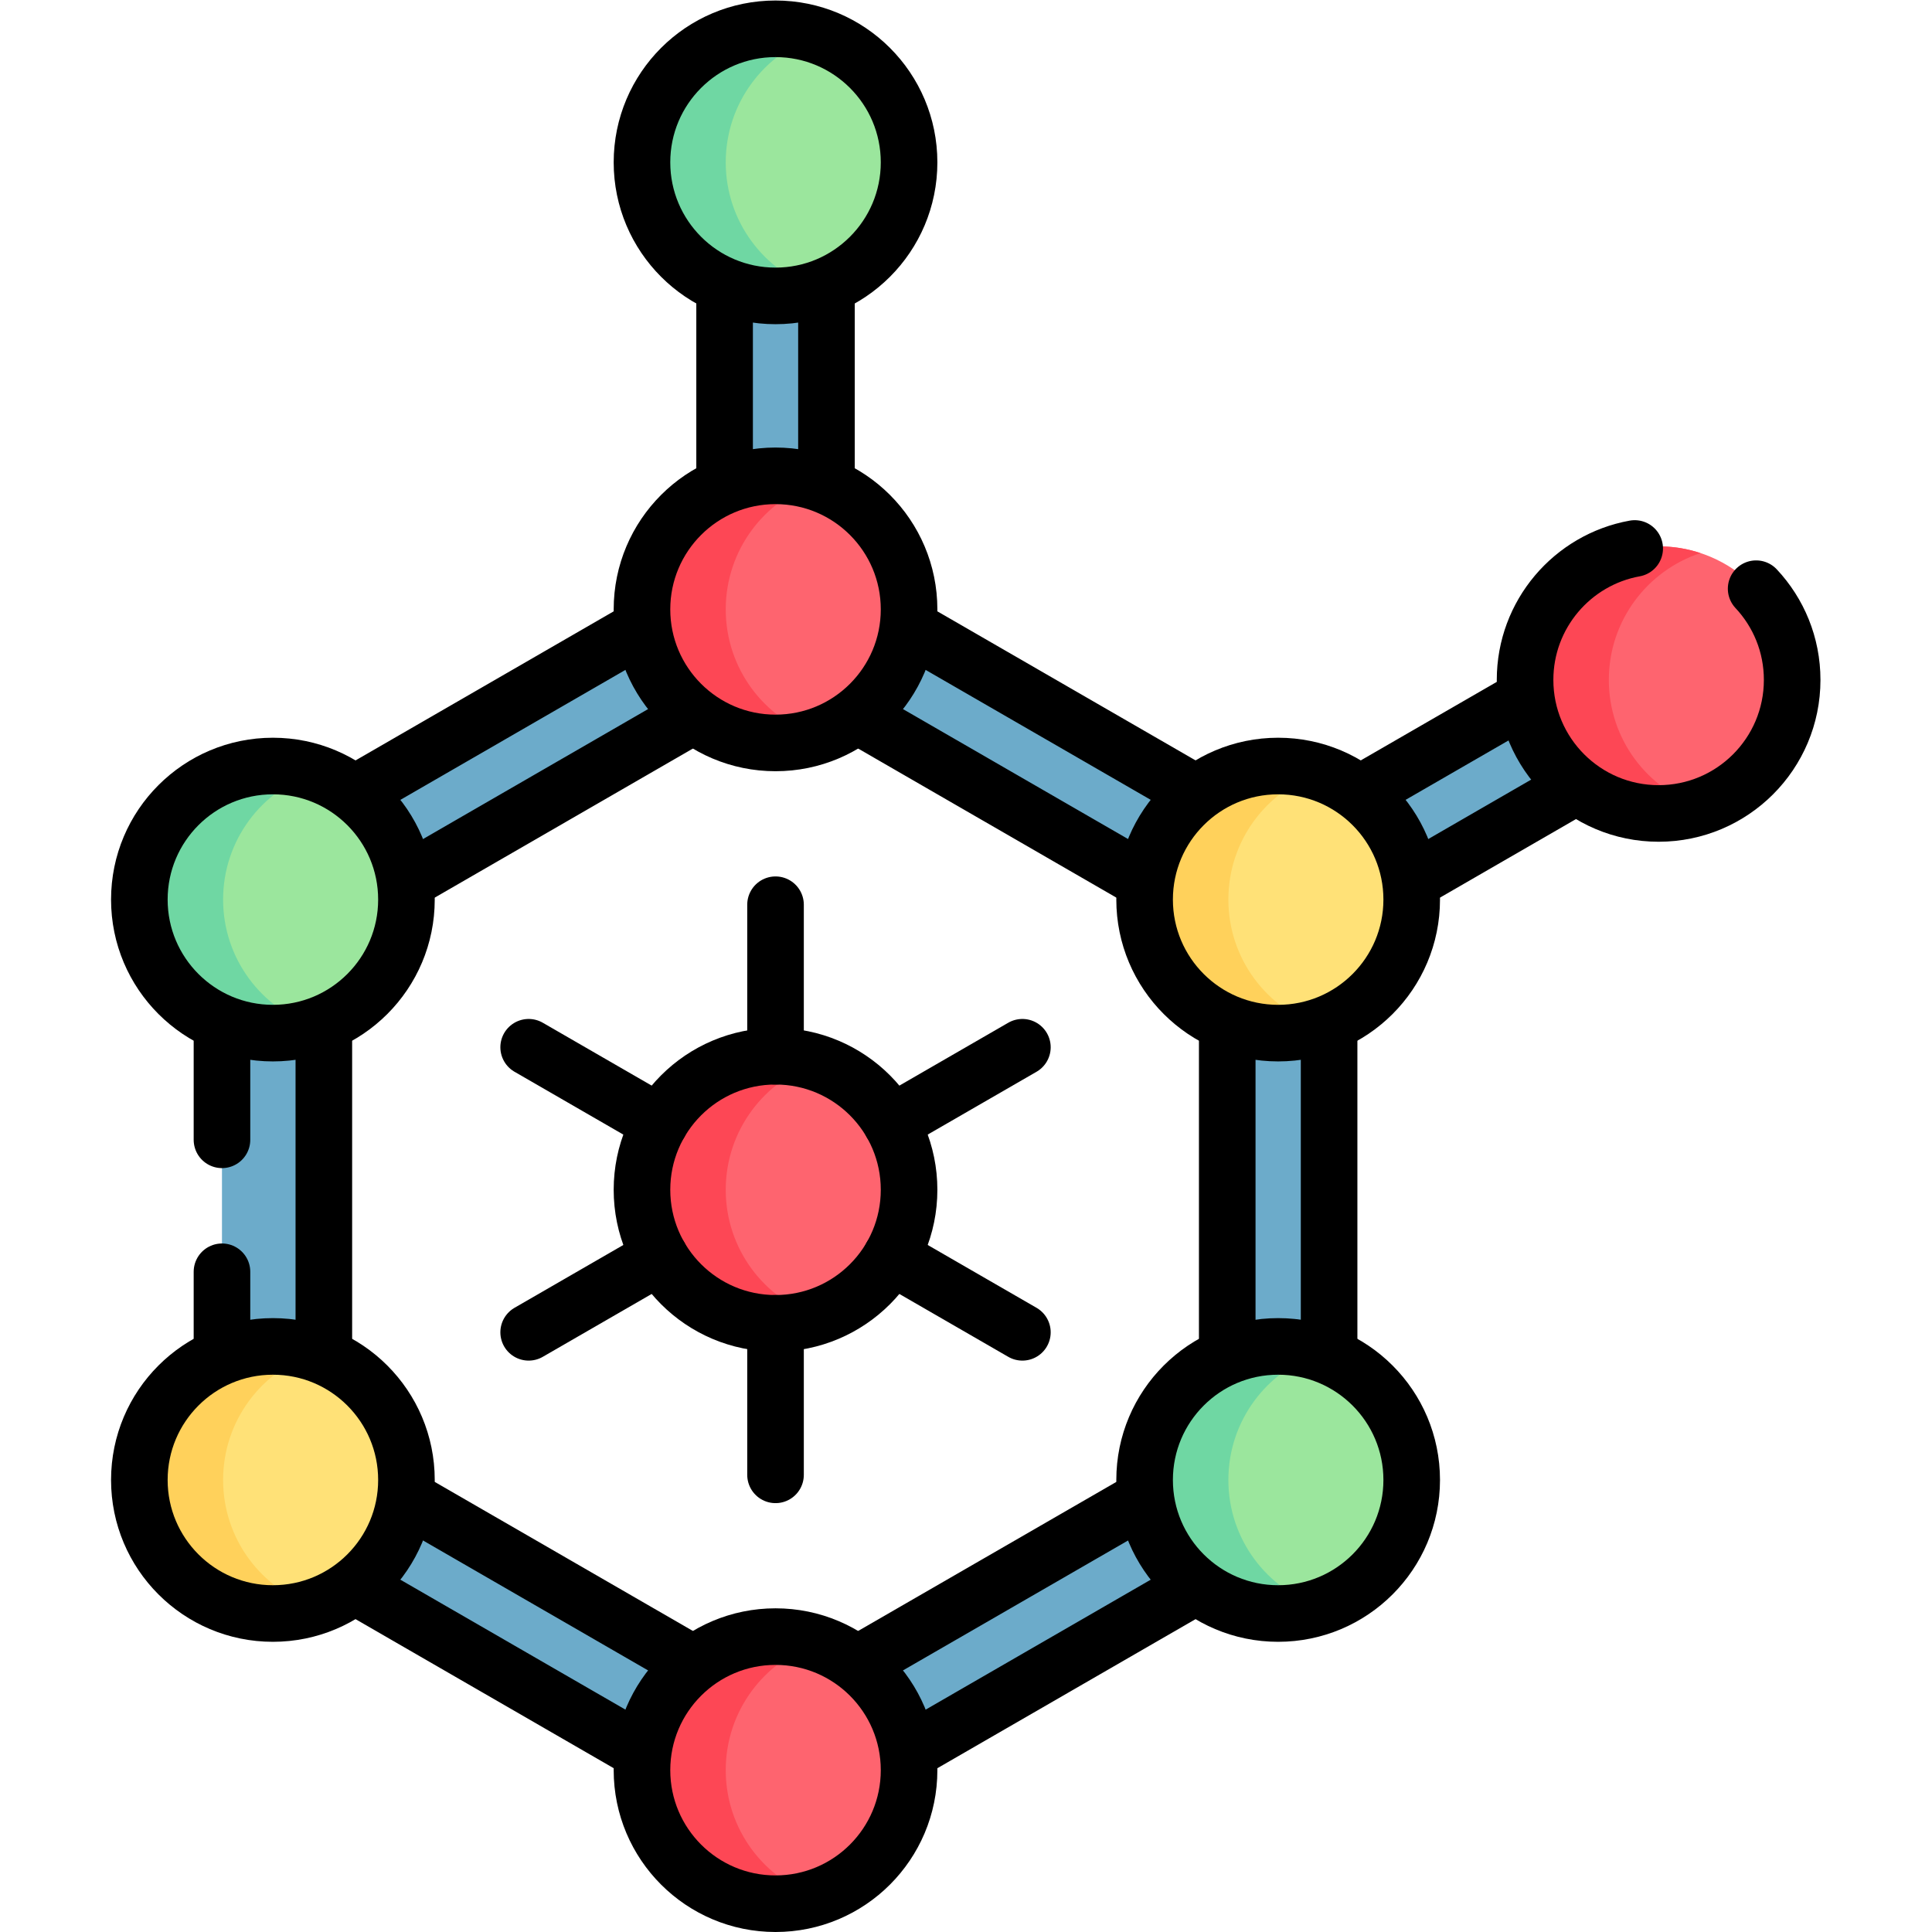
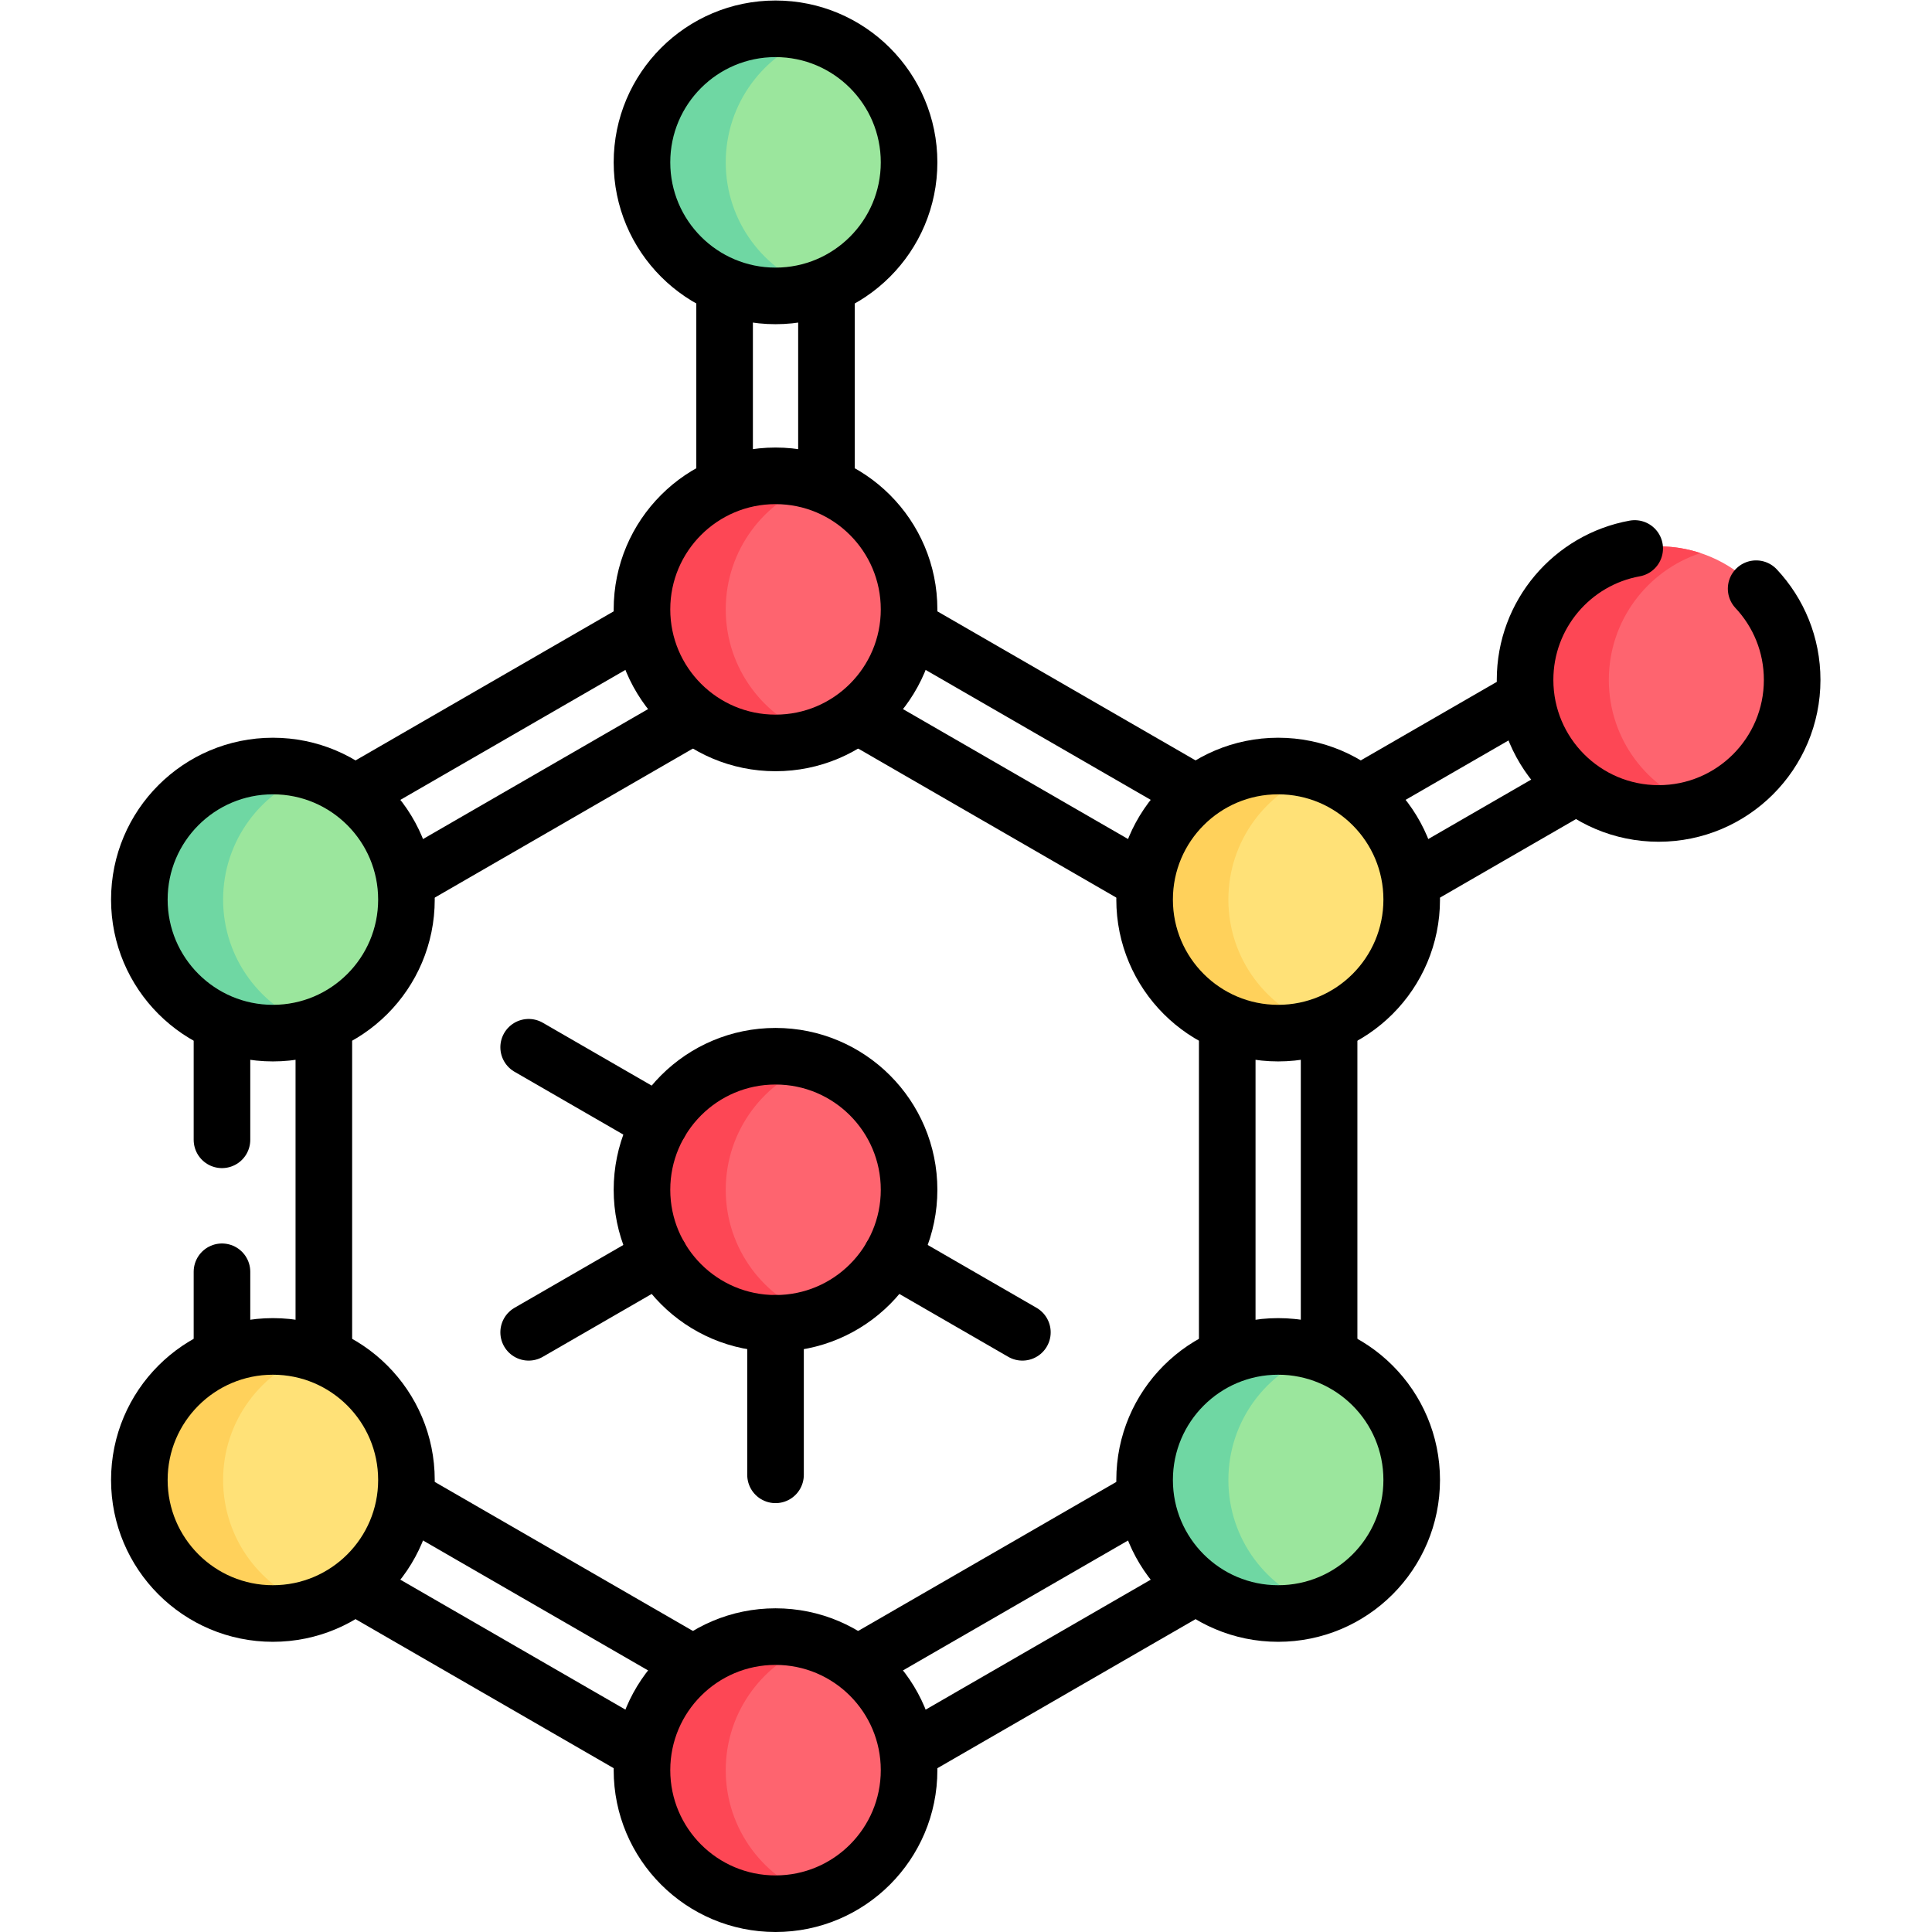
<svg xmlns="http://www.w3.org/2000/svg" version="1.1" id="svg6708" xml:space="preserve" width="682.667" height="682.667" viewBox="0 0 682.667 682.667">
  <defs id="defs6712">
    <clipPath clipPathUnits="userSpaceOnUse" id="clipPath6722">
      <path d="M 0,512 H 512 V 0 H 0 Z" id="path6720" />
    </clipPath>
  </defs>
  <g id="g6714" transform="matrix(1.333,0,0,-1.333,0,682.667)">
    <g id="g6716">
      <g id="g6718" clip-path="url(#clipPath6722)">
        <g id="g6724" transform="translate(325.31,127.619)">
-           <path d="M 0,0 -119.736,-69.129 -239.472,0 v 138.259 l 119.736,69.13 L 0,138.259 Z m 126.044,211.03 c -3.728,6.457 -11.984,8.669 -18.441,4.942 L 13.5,161.642 -106.236,230.771 v 110.703 c 0,7.456 -6.044,13.5 -13.5,13.5 -7.456,0 -13.5,-6.044 -13.5,-13.5 V 230.771 l -126.486,-73.026 c -4.176,-2.412 -6.75,-6.869 -6.75,-11.692 V -7.794 c 0,-4.824 2.574,-9.28 6.75,-11.692 l 133.236,-76.923 c 2.089,-1.206 4.42,-1.809 6.75,-1.809 2.331,0 4.662,0.603 6.75,1.809 L 20.25,-19.486 c 4.177,2.412 6.75,6.868 6.75,11.692 v 146.053 l 94.103,54.33 c 6.457,3.728 8.669,11.984 4.941,18.441" style="fill:#6cabca;fill-opacity:1;fill-rule:nonzero;stroke:none" id="path6726" />
-         </g>
+           </g>
        <g id="g6728" transform="translate(58.84,209.99)">
          <path d="m 0,0 v 30.94 m 0,-88.36 v 22.44 m 359.232,128.84 -44.16,-25.5 m 30.65,48.87 -44.16,-25.49 m -8.09,-149.16 v 88.36 m -35.09,60.8 -76.549,44.19 m 63.04,-67.57 -76.54,44.19 m 98.139,-169.97 v 88.36 m -21.599,-125.78 -76.551,-44.19 m 90.06,20.81 -76.549,-44.2 m -70.201,0.01 -76.54,44.19 m 90.051,-20.81 -76.54,44.19 m -21.601,37.42 v 88.36 m 98.13,81.61 -76.529,-44.19 m 63.029,67.57 -76.54,-44.2 m 98.14,81.62 v 53.01 m 27,-53.01 v 53.01" style="fill:none;stroke:#000000;stroke-width:15;stroke-linecap:round;stroke-linejoin:round;stroke-miterlimit:10;stroke-dasharray:none;stroke-opacity:1" id="path6730" />
        </g>
        <g id="g6732" transform="translate(240.975,469.093)">
          <path d="m 0,0 c 0,19.551 -15.85,35.4 -35.401,35.4 -19.551,0 -35.401,-15.849 -35.401,-35.4 0,-19.552 15.85,-35.401 35.401,-35.401 C -15.85,-35.401 0,-19.552 0,0" style="fill:#9be69d;fill-opacity:1;fill-rule:nonzero;stroke:none" id="path6734" />
        </g>
        <g id="g6736" transform="translate(216.688,435.48)">
          <path d="m 0,0 c -3.489,-1.154 -7.229,-1.782 -11.108,-1.782 -19.555,0 -35.407,15.852 -35.407,35.395 0,19.554 15.852,35.407 35.407,35.407 3.879,0 7.619,-0.627 11.108,-1.783 C -14.12,62.594 -24.312,49.289 -24.312,33.613 -24.312,17.936 -14.12,4.645 0,0" style="fill:#6fd7a3;fill-opacity:1;fill-rule:nonzero;stroke:none" id="path6738" />
        </g>
        <g id="g6740" transform="translate(240.975,469.093)">
-           <path d="m 0,0 c 0,19.551 -15.85,35.4 -35.401,35.4 -19.551,0 -35.401,-15.849 -35.401,-35.4 0,-19.552 15.85,-35.401 35.401,-35.401 C -15.85,-35.401 0,-19.552 0,0 Z" style="fill:none;stroke:#000000;stroke-width:15;stroke-linecap:round;stroke-linejoin:round;stroke-miterlimit:10;stroke-dasharray:none;stroke-opacity:1" id="path6742" />
+           <path d="m 0,0 c 0,19.551 -15.85,35.4 -35.401,35.4 -19.551,0 -35.401,-15.849 -35.401,-35.4 0,-19.552 15.85,-35.401 35.401,-35.401 C -15.85,-35.401 0,-19.552 0,0 " style="fill:none;stroke:#000000;stroke-width:15;stroke-linecap:round;stroke-linejoin:round;stroke-miterlimit:10;stroke-dasharray:none;stroke-opacity:1" id="path6742" />
        </g>
        <g id="g6744" transform="translate(240.975,350.596)">
          <path d="m 0,0 c 0,19.551 -15.85,35.4 -35.401,35.4 -19.551,0 -35.401,-15.849 -35.401,-35.4 0,-19.551 15.85,-35.401 35.401,-35.401 C -15.85,-35.401 0,-19.551 0,0" style="fill:#fe646f;fill-opacity:1;fill-rule:nonzero;stroke:none" id="path6746" />
        </g>
        <g id="g6748" transform="translate(216.688,316.983)">
          <path d="m 0,0 c -3.489,-1.154 -7.229,-1.782 -11.108,-1.782 -19.555,0 -35.407,15.852 -35.407,35.395 0,19.554 15.852,35.407 35.407,35.407 3.879,0 7.619,-0.627 11.108,-1.782 C -14.12,62.594 -24.312,49.289 -24.312,33.613 -24.312,17.936 -14.12,4.645 0,0" style="fill:#fd4755;fill-opacity:1;fill-rule:nonzero;stroke:none" id="path6750" />
        </g>
        <g id="g6752" transform="translate(240.975,350.596)">
          <path d="m 0,0 c 0,19.551 -15.85,35.4 -35.401,35.4 -19.551,0 -35.401,-15.849 -35.401,-35.4 0,-19.551 15.85,-35.401 35.401,-35.401 C -15.85,-35.401 0,-19.551 0,0 Z" style="fill:none;stroke:#000000;stroke-width:15;stroke-linecap:round;stroke-linejoin:round;stroke-miterlimit:10;stroke-dasharray:none;stroke-opacity:1" id="path6754" />
        </g>
        <g id="g6756" transform="translate(475.062,331.899)">
          <path d="m 0,0 c 0,19.551 -15.849,35.401 -35.4,35.401 -19.552,0 -35.401,-15.85 -35.401,-35.401 0,-19.551 15.849,-35.4 35.401,-35.4 C -15.849,-35.4 0,-19.551 0,0" style="fill:#fe646f;fill-opacity:1;fill-rule:nonzero;stroke:none" id="path6758" />
        </g>
        <g id="g6760" transform="translate(450.776,298.287)">
          <path d="m 0,0 c -3.489,-1.155 -7.229,-1.782 -11.108,-1.782 -19.555,0 -35.407,15.852 -35.407,35.394 0,19.555 15.852,35.408 35.407,35.408 3.879,0 7.619,-0.628 11.108,-1.783 C -14.12,62.593 -24.312,49.289 -24.312,33.612 -24.312,17.936 -14.12,4.644 0,0" style="fill:#fd4755;fill-opacity:1;fill-rule:nonzero;stroke:none" id="path6762" />
        </g>
        <g id="g6764" transform="translate(465.51,356.08)">
          <path d="m 0,0 c 5.93,-6.33 9.55,-14.82 9.55,-24.18 0,-19.55 -15.85,-35.4 -35.4,-35.4 -19.55,0 -35.4,15.85 -35.4,35.4 0,17.39 12.54,31.85 29.06,34.84" style="fill:none;stroke:#000000;stroke-width:15;stroke-linecap:round;stroke-linejoin:round;stroke-miterlimit:10;stroke-dasharray:none;stroke-opacity:1" id="path6766" />
        </g>
        <g id="g6768" transform="translate(374.21,273.672)">
          <path d="m 0,0 c 0,19.551 -15.85,35.401 -35.401,35.401 -19.551,0 -35.401,-15.85 -35.401,-35.401 0,-19.551 15.85,-35.401 35.401,-35.401 C -15.85,-35.401 0,-19.551 0,0" style="fill:#ffe177;fill-opacity:1;fill-rule:nonzero;stroke:none" id="path6770" />
        </g>
        <g id="g6772" transform="translate(349.924,240.06)">
          <path d="m 0,0 c -3.489,-1.155 -7.229,-1.782 -11.108,-1.782 -19.555,0 -35.407,15.852 -35.407,35.394 0,19.555 15.852,35.408 35.407,35.408 3.879,0 7.619,-0.628 11.108,-1.783 C -14.12,62.593 -24.312,49.289 -24.312,33.612 -24.312,17.936 -14.12,4.644 0,0" style="fill:#ffd15b;fill-opacity:1;fill-rule:nonzero;stroke:none" id="path6774" />
        </g>
        <g id="g6776" transform="translate(374.21,273.672)">
          <path d="m 0,0 c 0,19.551 -15.85,35.401 -35.401,35.401 -19.551,0 -35.401,-15.85 -35.401,-35.401 0,-19.551 15.85,-35.401 35.401,-35.401 C -15.85,-35.401 0,-19.551 0,0 Z" style="fill:none;stroke:#000000;stroke-width:15;stroke-linecap:round;stroke-linejoin:round;stroke-miterlimit:10;stroke-dasharray:none;stroke-opacity:1" id="path6778" />
        </g>
        <g id="g6780" transform="translate(374.21,119.824)">
          <path d="m 0,0 c 0,19.551 -15.85,35.401 -35.401,35.401 -19.551,0 -35.401,-15.85 -35.401,-35.401 0,-19.551 15.85,-35.4 35.401,-35.4 C -15.85,-35.4 0,-19.551 0,0" style="fill:#9be69d;fill-opacity:1;fill-rule:nonzero;stroke:none" id="path6782" />
        </g>
        <g id="g6784" transform="translate(349.924,86.212)">
          <path d="m 0,0 c -3.489,-1.154 -7.229,-1.782 -11.108,-1.782 -19.555,0 -35.407,15.852 -35.407,35.394 0,19.555 15.852,35.408 35.407,35.408 3.879,0 7.619,-0.627 11.108,-1.783 C -14.12,62.594 -24.312,49.289 -24.312,33.612 -24.312,17.936 -14.12,4.645 0,0" style="fill:#6fd7a3;fill-opacity:1;fill-rule:nonzero;stroke:none" id="path6786" />
        </g>
        <g id="g6788" transform="translate(374.21,119.824)">
          <path d="m 0,0 c 0,19.551 -15.85,35.401 -35.401,35.401 -19.551,0 -35.401,-15.85 -35.401,-35.401 0,-19.551 15.85,-35.4 35.401,-35.4 C -15.85,-35.4 0,-19.551 0,0 Z" style="fill:none;stroke:#000000;stroke-width:15;stroke-linecap:round;stroke-linejoin:round;stroke-miterlimit:10;stroke-dasharray:none;stroke-opacity:1" id="path6790" />
        </g>
        <g id="g6792" transform="translate(240.975,42.901)">
          <path d="m 0,0 c 0,19.551 -15.85,35.4 -35.401,35.4 -19.551,0 -35.401,-15.849 -35.401,-35.4 0,-19.551 15.85,-35.401 35.401,-35.401 C -15.85,-35.401 0,-19.551 0,0" style="fill:#fe646f;fill-opacity:1;fill-rule:nonzero;stroke:none" id="path6794" />
        </g>
        <g id="g6796" transform="translate(216.688,9.289)">
          <path d="m 0,0 c -3.489,-1.155 -7.229,-1.782 -11.108,-1.782 -19.555,0 -35.407,15.852 -35.407,35.394 0,19.555 15.852,35.408 35.407,35.408 3.879,0 7.619,-0.628 11.108,-1.783 C -14.12,62.593 -24.312,49.289 -24.312,33.612 -24.312,17.936 -14.12,4.644 0,0" style="fill:#fd4755;fill-opacity:1;fill-rule:nonzero;stroke:none" id="path6798" />
        </g>
        <g id="g6800" transform="translate(240.975,42.901)">
          <path d="m 0,0 c 0,19.551 -15.85,35.4 -35.401,35.4 -19.551,0 -35.401,-15.849 -35.401,-35.4 0,-19.551 15.85,-35.401 35.401,-35.401 C -15.85,-35.401 0,-19.551 0,0 Z" style="fill:none;stroke:#000000;stroke-width:15;stroke-linecap:round;stroke-linejoin:round;stroke-miterlimit:10;stroke-dasharray:none;stroke-opacity:1" id="path6802" />
        </g>
        <g id="g6804" transform="translate(240.975,196.745)">
          <path d="m 0,0 c 0,19.551 -15.85,35.401 -35.401,35.401 -19.551,0 -35.401,-15.85 -35.401,-35.401 0,-19.551 15.85,-35.4 35.401,-35.4 C -15.85,-35.4 0,-19.551 0,0" style="fill:#fe646f;fill-opacity:1;fill-rule:nonzero;stroke:none" id="path6806" />
        </g>
        <g id="g6808" transform="translate(216.688,163.132)">
          <path d="m 0,0 c -3.489,-1.155 -7.229,-1.782 -11.108,-1.782 -19.555,0 -35.407,15.852 -35.407,35.394 0,19.555 15.852,35.408 35.407,35.408 3.879,0 7.619,-0.627 11.108,-1.783 C -14.12,62.593 -24.312,49.289 -24.312,33.612 -24.312,17.936 -14.12,4.644 0,0" style="fill:#fd4755;fill-opacity:1;fill-rule:nonzero;stroke:none" id="path6810" />
        </g>
        <g id="g6812" transform="translate(240.975,196.745)">
          <path d="m 0,0 c 0,19.551 -15.85,35.401 -35.401,35.401 -19.551,0 -35.401,-15.85 -35.401,-35.401 0,-19.551 15.85,-35.4 35.401,-35.4 C -15.85,-35.4 0,-19.551 0,0 Z" style="fill:none;stroke:#000000;stroke-width:15;stroke-linecap:round;stroke-linejoin:round;stroke-miterlimit:10;stroke-dasharray:none;stroke-opacity:1" id="path6814" />
        </g>
        <g id="g6816" transform="translate(107.739,119.824)">
          <path d="m 0,0 c 0,19.551 -15.85,35.401 -35.401,35.401 -19.551,0 -35.4,-15.85 -35.4,-35.401 0,-19.551 15.849,-35.4 35.4,-35.4 C -15.85,-35.4 0,-19.551 0,0" style="fill:#ffe177;fill-opacity:1;fill-rule:nonzero;stroke:none" id="path6818" />
        </g>
        <g id="g6820" transform="translate(83.452,86.212)">
          <path d="m 0,0 c -3.489,-1.154 -7.229,-1.782 -11.108,-1.782 -19.555,0 -35.407,15.852 -35.407,35.394 0,19.555 15.852,35.408 35.407,35.408 3.879,0 7.619,-0.627 11.108,-1.783 C -14.12,62.594 -24.312,49.289 -24.312,33.612 -24.312,17.936 -14.12,4.645 0,0" style="fill:#ffd15b;fill-opacity:1;fill-rule:nonzero;stroke:none" id="path6822" />
        </g>
        <g id="g6824" transform="translate(107.739,119.824)">
          <path d="m 0,0 c 0,19.551 -15.85,35.401 -35.401,35.401 -19.551,0 -35.4,-15.85 -35.4,-35.401 0,-19.551 15.849,-35.4 35.4,-35.4 C -15.85,-35.4 0,-19.551 0,0 Z" style="fill:none;stroke:#000000;stroke-width:15;stroke-linecap:round;stroke-linejoin:round;stroke-miterlimit:10;stroke-dasharray:none;stroke-opacity:1" id="path6826" />
        </g>
        <g id="g6828" transform="translate(107.739,273.672)">
          <path d="m 0,0 c 0,19.551 -15.85,35.401 -35.401,35.401 -19.551,0 -35.4,-15.85 -35.4,-35.401 0,-19.551 15.849,-35.401 35.4,-35.401 C -15.85,-35.401 0,-19.551 0,0" style="fill:#9be69d;fill-opacity:1;fill-rule:nonzero;stroke:none" id="path6830" />
        </g>
        <g id="g6832" transform="translate(83.452,240.06)">
          <path d="m 0,0 c -3.489,-1.155 -7.229,-1.782 -11.108,-1.782 -19.555,0 -35.407,15.852 -35.407,35.394 0,19.555 15.852,35.408 35.407,35.408 3.879,0 7.619,-0.628 11.108,-1.783 C -14.12,62.593 -24.312,49.289 -24.312,33.612 -24.312,17.936 -14.12,4.644 0,0" style="fill:#6fd7a3;fill-opacity:1;fill-rule:nonzero;stroke:none" id="path6834" />
        </g>
        <g id="g6836" transform="translate(107.739,273.672)">
          <path d="m 0,0 c 0,19.551 -15.85,35.401 -35.401,35.401 -19.551,0 -35.4,-15.85 -35.4,-35.401 0,-19.551 15.849,-35.401 35.4,-35.401 C -15.85,-35.401 0,-19.551 0,0 Z" style="fill:none;stroke:#000000;stroke-width:15;stroke-linecap:round;stroke-linejoin:round;stroke-miterlimit:10;stroke-dasharray:none;stroke-opacity:1" id="path6838" />
        </g>
        <g id="g6840" transform="translate(205.574,232.145)">
-           <path d="M 0,0 V 40.162" style="fill:none;stroke:#000000;stroke-width:15;stroke-linecap:round;stroke-linejoin:round;stroke-miterlimit:10;stroke-dasharray:none;stroke-opacity:1" id="path6842" />
-         </g>
+           </g>
        <g id="g6844" transform="translate(205.574,121.182)">
          <path d="M 0,0 V 40.163" style="fill:none;stroke:#000000;stroke-width:15;stroke-linecap:round;stroke-linejoin:round;stroke-miterlimit:10;stroke-dasharray:none;stroke-opacity:1" id="path6846" />
        </g>
        <g id="g6848" transform="translate(236.231,214.445)">
-           <path d="M 0,0 34.782,20.081" style="fill:none;stroke:#000000;stroke-width:15;stroke-linecap:round;stroke-linejoin:round;stroke-miterlimit:10;stroke-dasharray:none;stroke-opacity:1" id="path6850" />
-         </g>
+           </g>
        <g id="g6852" transform="translate(140.134,158.963)">
          <path d="M 0,0 34.782,20.081" style="fill:none;stroke:#000000;stroke-width:15;stroke-linecap:round;stroke-linejoin:round;stroke-miterlimit:10;stroke-dasharray:none;stroke-opacity:1" id="path6854" />
        </g>
        <g id="g6856" transform="translate(236.231,179.044)">
          <path d="M 0,0 34.782,-20.081" style="fill:none;stroke:#000000;stroke-width:15;stroke-linecap:round;stroke-linejoin:round;stroke-miterlimit:10;stroke-dasharray:none;stroke-opacity:1" id="path6858" />
        </g>
        <g id="g6860" transform="translate(140.134,234.526)">
          <path d="M 0,0 34.782,-20.081" style="fill:none;stroke:#000000;stroke-width:15;stroke-linecap:round;stroke-linejoin:round;stroke-miterlimit:10;stroke-dasharray:none;stroke-opacity:1" id="path6862" />
        </g>
      </g>
    </g>
  </g>
</svg>